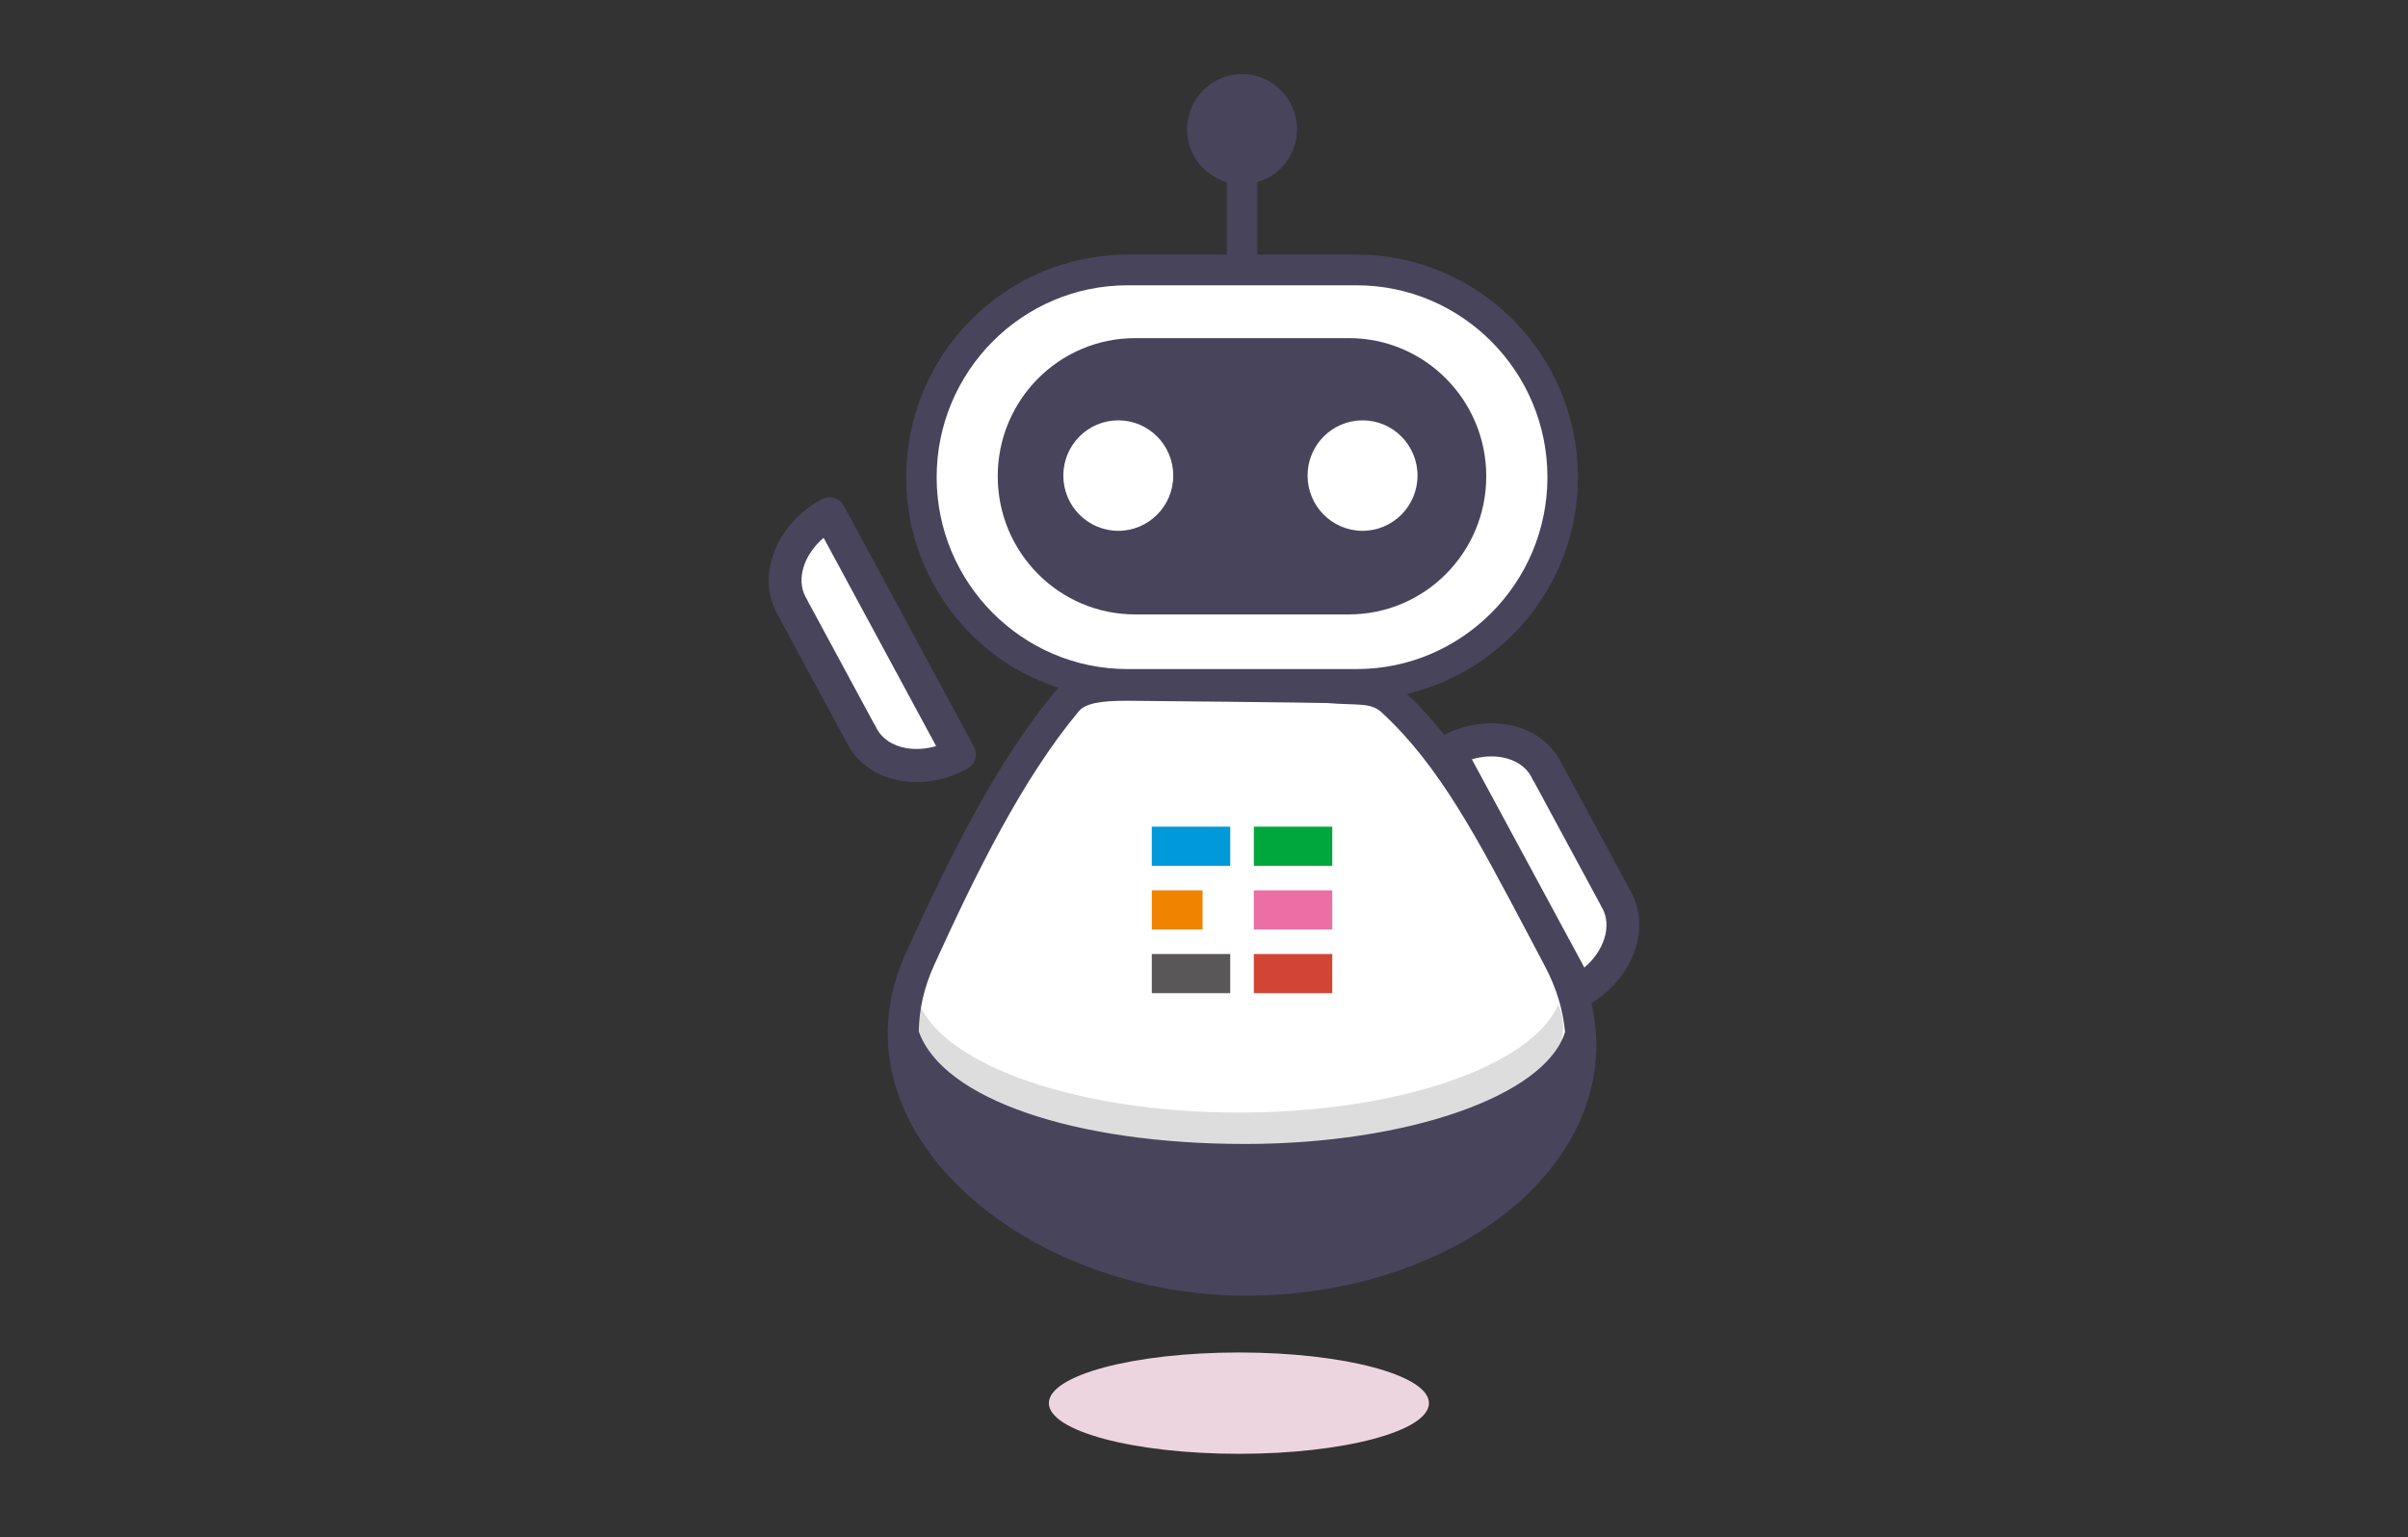
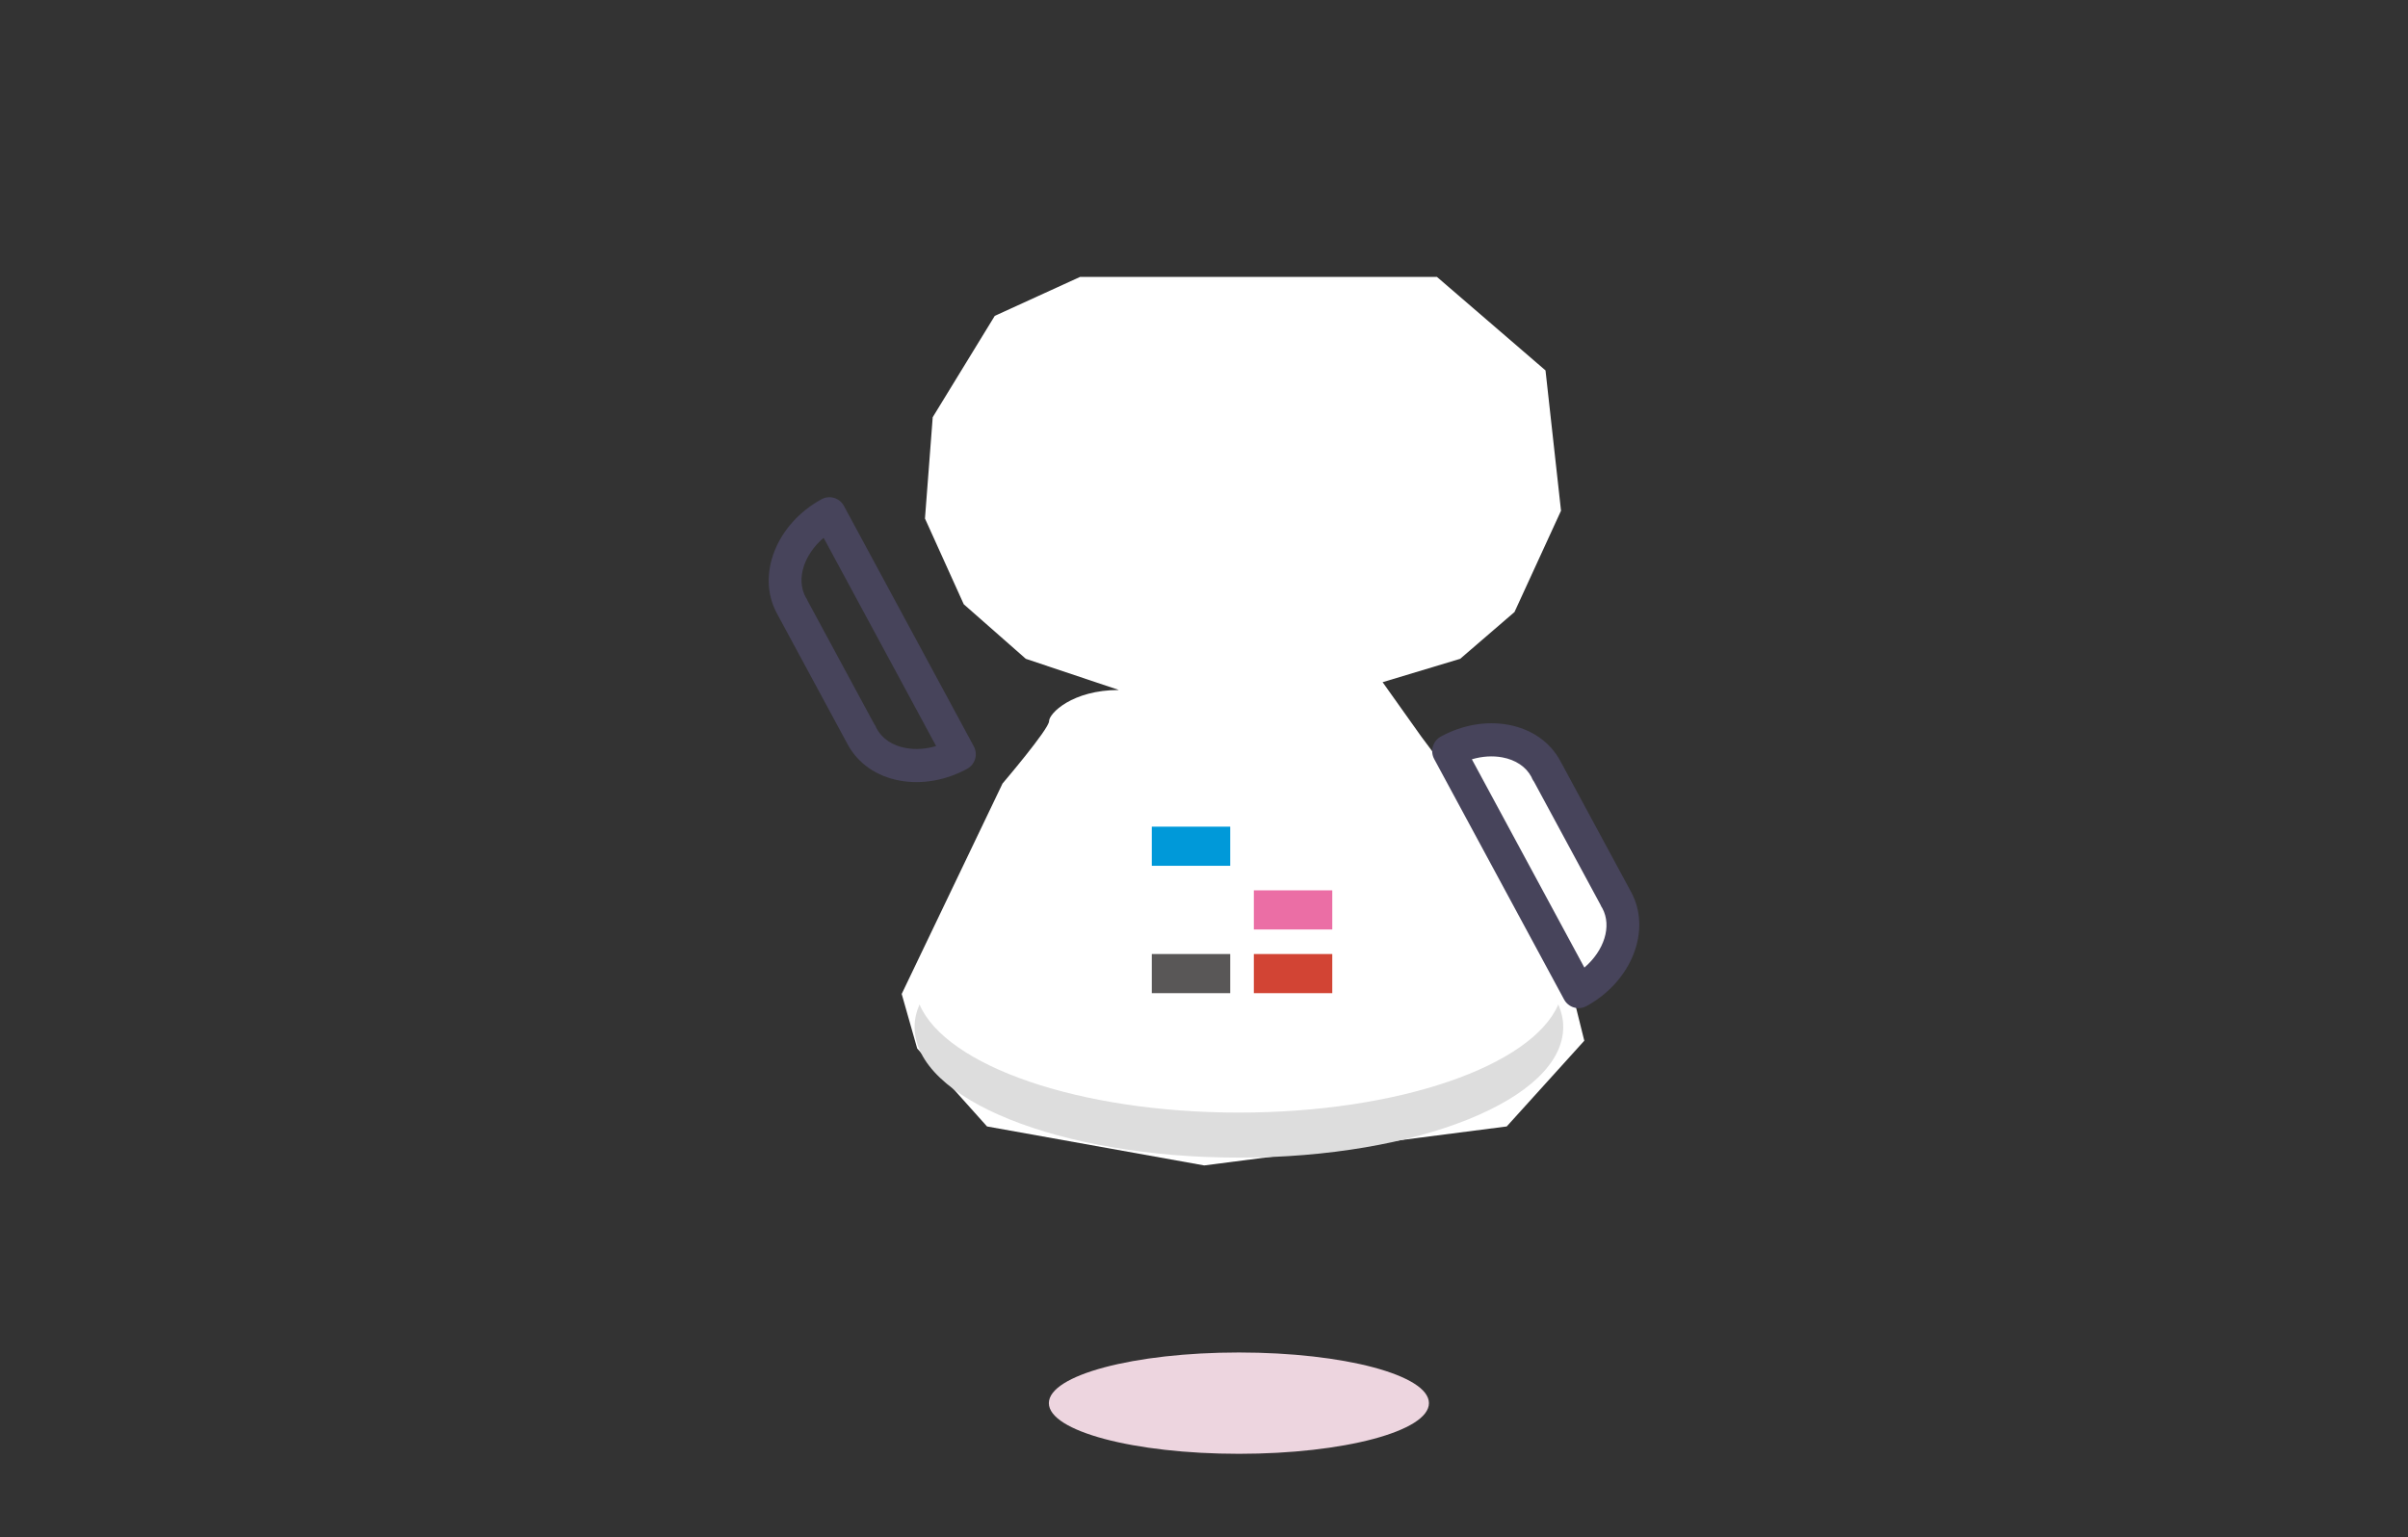
<svg xmlns="http://www.w3.org/2000/svg" width="260" height="166" viewBox="0 0 260 166" fill="none">
  <rect x="0" y="0" width="260" height="166" fill="#333333" stroke="none" />
  <path d="M120.81 74.513C115.785 74.513 113.272 77.038 113.272 77.879C113.272 78.721 108.247 84.613 108.247 84.613L97.359 107.339L99.034 113.231L106.572 121.648L130.023 125.857L162.687 121.648L171.062 112.389L169.387 105.656L161.011 89.663L153.474 79.563L149.286 73.671L157.661 71.146L163.524 66.096L168.549 55.153L166.874 40.003L155.149 29.902H116.622L107.409 34.111L100.709 45.053L99.872 55.995L104.059 65.254L110.76 71.146L120.81 74.513Z" fill="white" />
  <path d="M155.484 81.281L161.315 80.242L166.394 81.755L175.327 98.296L174.659 103.372L169.75 106.907L161.681 91.178L155.484 81.281Z" fill="white" />
  <path d="M133.769 120.15C116.489 120.15 102.143 115.105 99.281 108.473C98.939 109.263 98.751 110.075 98.751 110.905C98.751 118.698 114.429 125.015 133.769 125.015C153.109 125.015 168.787 118.698 168.787 110.905C168.787 110.075 168.599 109.263 168.258 108.473C165.395 115.105 151.049 120.15 133.769 120.15Z" fill="#DDDDDD" />
-   <path d="M145.64 66.351C153.834 66.351 160.476 59.672 160.476 51.433C160.476 43.195 153.834 36.515 145.64 36.515H122.564C114.37 36.515 107.728 43.194 107.728 51.433C107.728 59.671 114.37 66.351 122.564 66.351H145.64ZM147.119 45.394C150.397 45.394 153.054 48.064 153.054 51.359C153.054 54.653 150.397 57.324 147.119 57.324C143.841 57.324 141.183 54.653 141.183 51.359C141.183 48.064 143.841 45.394 147.119 45.394ZM114.81 51.359C114.81 48.064 117.467 45.394 120.745 45.394C124.023 45.394 126.68 48.064 126.68 51.359C126.68 54.653 124.023 57.324 120.745 57.324C117.467 57.324 114.81 54.653 114.81 51.359Z" fill="#47445B" />
-   <path d="M169.735 102.752L168.045 99.55C162.385 88.802 158.251 80.971 151.913 74.936C162.481 72.452 170.378 62.906 170.378 51.532C170.378 38.278 159.655 27.493 146.472 27.493H135.756V19.674C138.226 18.952 140.042 16.685 140.042 13.968C140.042 10.672 137.385 8 134.107 8C130.829 8 128.172 10.672 128.172 13.968C128.172 16.685 129.988 18.952 132.458 19.674V27.494L121.742 27.493C108.56 27.493 97.836 38.278 97.836 51.532C97.836 60.115 102.346 67.64 109.094 71.894C110.719 72.868 112.469 73.668 114.295 74.279C114.173 74.399 114.054 74.521 113.942 74.656C107.611 82.234 102.46 92.682 97.836 102.842C94.74 109.648 95.273 116.642 99.38 123.069C105.825 133.153 119.925 139.927 134.466 139.927C149.677 139.927 163.37 133.462 169.35 123.457C173.23 116.965 173.367 109.613 169.735 102.752ZM101.133 51.532C101.133 40.105 110.378 30.809 121.742 30.809H146.472C157.836 30.809 167.081 40.105 167.081 51.532C167.081 62.959 157.836 72.255 146.472 72.255H121.742C110.378 72.255 101.133 62.959 101.133 51.532ZM134.429 123.54C116.063 123.54 101.79 118.698 99.204 111.386C99.235 109.002 99.78 106.603 100.859 104.231C105.386 94.284 110.412 84.077 116.488 76.803C117.234 75.909 119.02 75.677 121.679 75.677C122.509 75.677 142.756 75.882 143.292 75.924C146.774 76.196 147.991 75.834 149.21 76.96C155.39 82.662 159.466 90.401 165.108 101.113L166.801 104.321C168.053 106.686 168.773 109.076 168.983 111.448C166.842 118.38 151.867 123.54 134.429 123.54Z" fill="#47445B" />
  <path d="M132.832 89.273H124.363V93.499H132.832V89.273Z" fill="#0099D9" />
-   <path d="M129.844 96.15H124.363V100.377H129.844V96.15Z" fill="#F08300" />
  <path d="M132.832 103.028H124.363V107.254H132.832V103.028Z" fill="#595757" />
-   <path d="M143.85 89.273H135.382V93.499H143.85V89.273Z" fill="#00A73C" />
  <path d="M143.85 103.028H135.382V107.254H143.85V103.028Z" fill="#D24434" />
  <path d="M143.85 96.15H135.382V100.377H143.85V96.15Z" fill="#EB6EA5" />
-   <path d="M104.059 81.322L98.197 82.163L93.171 80.48L84.796 63.646L85.634 58.596L90.659 55.229L98.197 71.221L104.059 81.322Z" fill="white" />
  <path d="M90.062 53.77C90.515 53.905 90.896 54.215 91.121 54.633L105.144 80.598C105.613 81.466 105.293 82.553 104.429 83.024C102.123 84.282 99.545 84.735 97.164 84.302C94.641 83.84 92.638 82.451 91.524 80.386C91.496 80.334 91.47 80.281 91.441 80.22C91.414 80.179 91.388 80.136 91.365 80.092L83.978 66.415C83.962 66.384 83.946 66.354 83.931 66.323C83.912 66.29 83.894 66.258 83.875 66.223C81.649 62.103 83.818 56.581 88.707 53.914C88.998 53.755 89.324 53.682 89.649 53.699C89.788 53.707 89.927 53.73 90.062 53.77ZM94.364 78.142C94.44 78.243 94.507 78.353 94.561 78.47L94.656 78.682C95.244 79.772 96.361 80.517 97.801 80.78C98.849 80.972 99.974 80.896 101.077 80.569L88.929 58.077C86.801 59.903 85.935 62.535 86.992 64.492L87.081 64.632C87.133 64.718 87.177 64.809 87.212 64.901L94.364 78.142Z" fill="#47445B" />
  <path d="M169.938 108.798C169.485 108.663 169.104 108.353 168.879 107.935L154.856 81.97C154.387 81.102 154.707 80.016 155.571 79.544C157.877 78.286 160.455 77.833 162.836 78.266C165.359 78.728 167.362 80.117 168.476 82.182C168.504 82.234 168.53 82.287 168.559 82.348C168.586 82.389 168.612 82.432 168.635 82.476L176.022 96.153C176.038 96.184 176.054 96.214 176.069 96.245C176.088 96.278 176.106 96.31 176.125 96.345C178.351 100.465 176.182 105.987 171.293 108.654C171.002 108.813 170.676 108.886 170.351 108.869C170.212 108.861 170.073 108.838 169.938 108.798ZM165.637 84.426C165.56 84.325 165.494 84.215 165.439 84.098L165.344 83.886C164.756 82.796 163.639 82.051 162.199 81.788C161.151 81.596 160.026 81.672 158.923 81.999L171.071 104.492C173.199 102.665 174.065 100.033 173.008 98.076L172.919 97.936C172.867 97.85 172.823 97.759 172.788 97.667L165.637 84.426Z" fill="#47445B" />
  <path d="M133.769 157C145.101 157 154.288 154.55 154.288 151.529C154.288 148.507 145.101 146.058 133.769 146.058C122.436 146.058 113.249 148.507 113.249 151.529C113.249 154.55 122.436 157 133.769 157Z" fill="#EDD5DF" />
</svg>